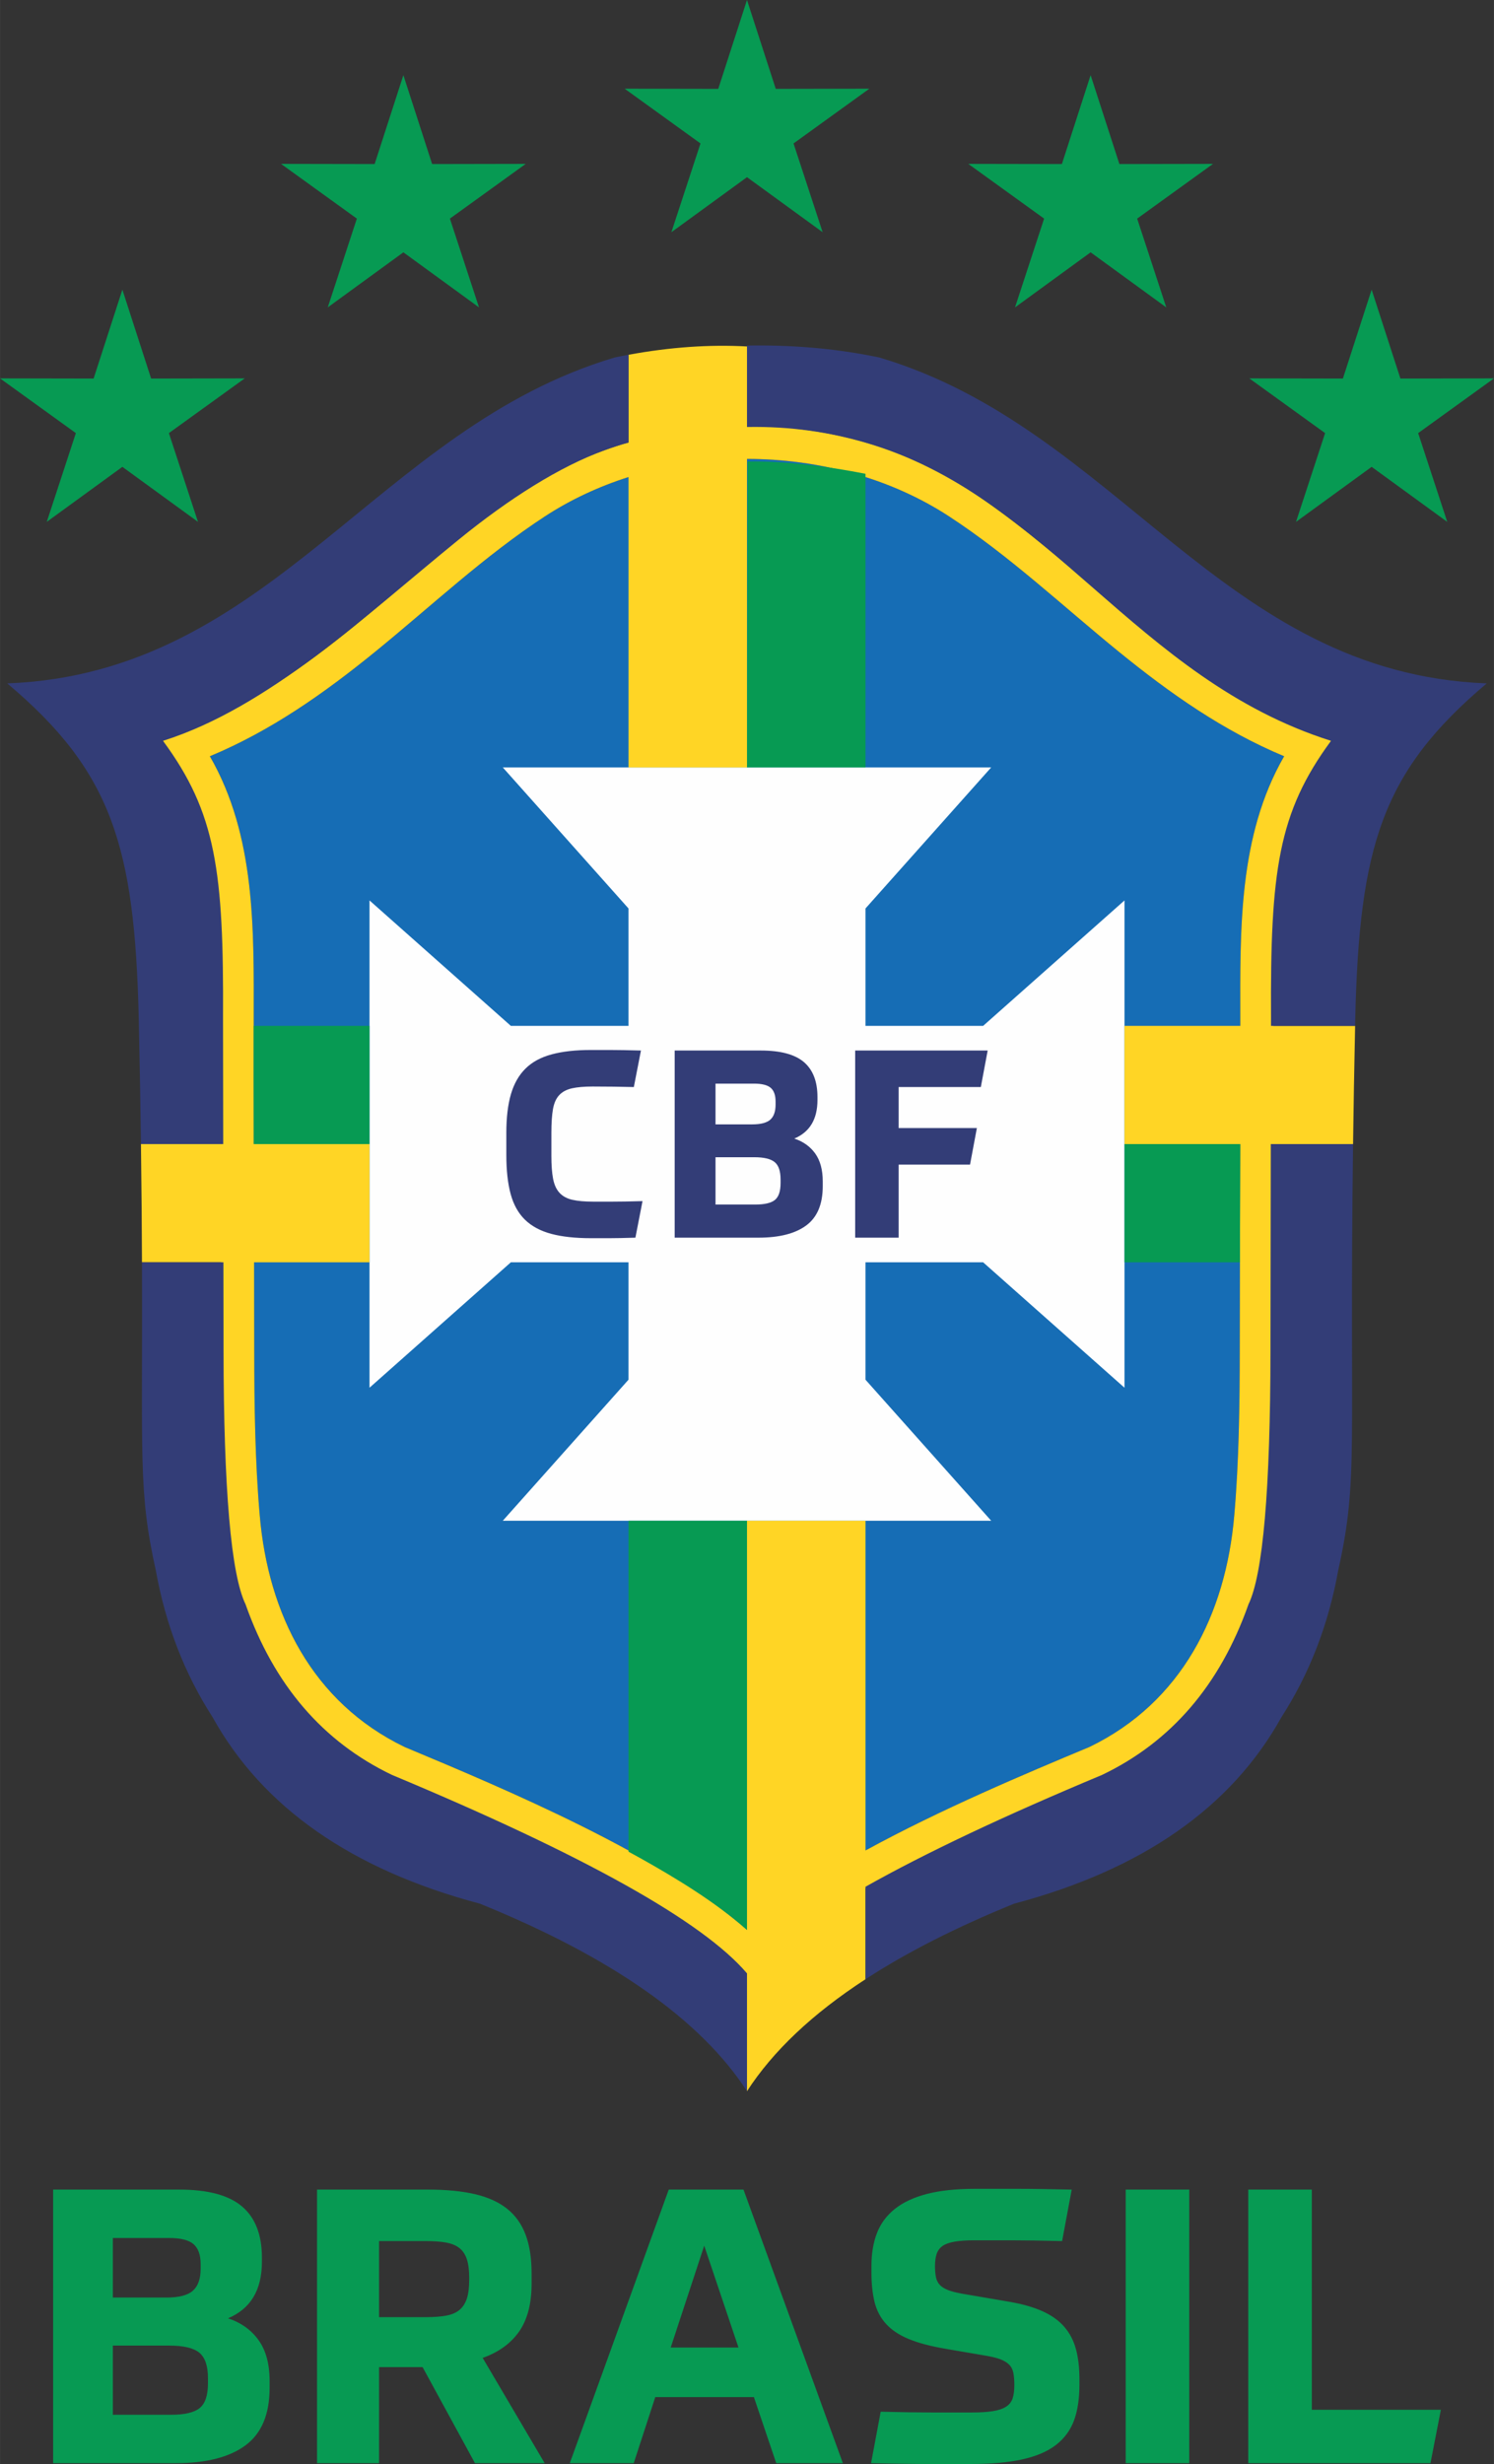
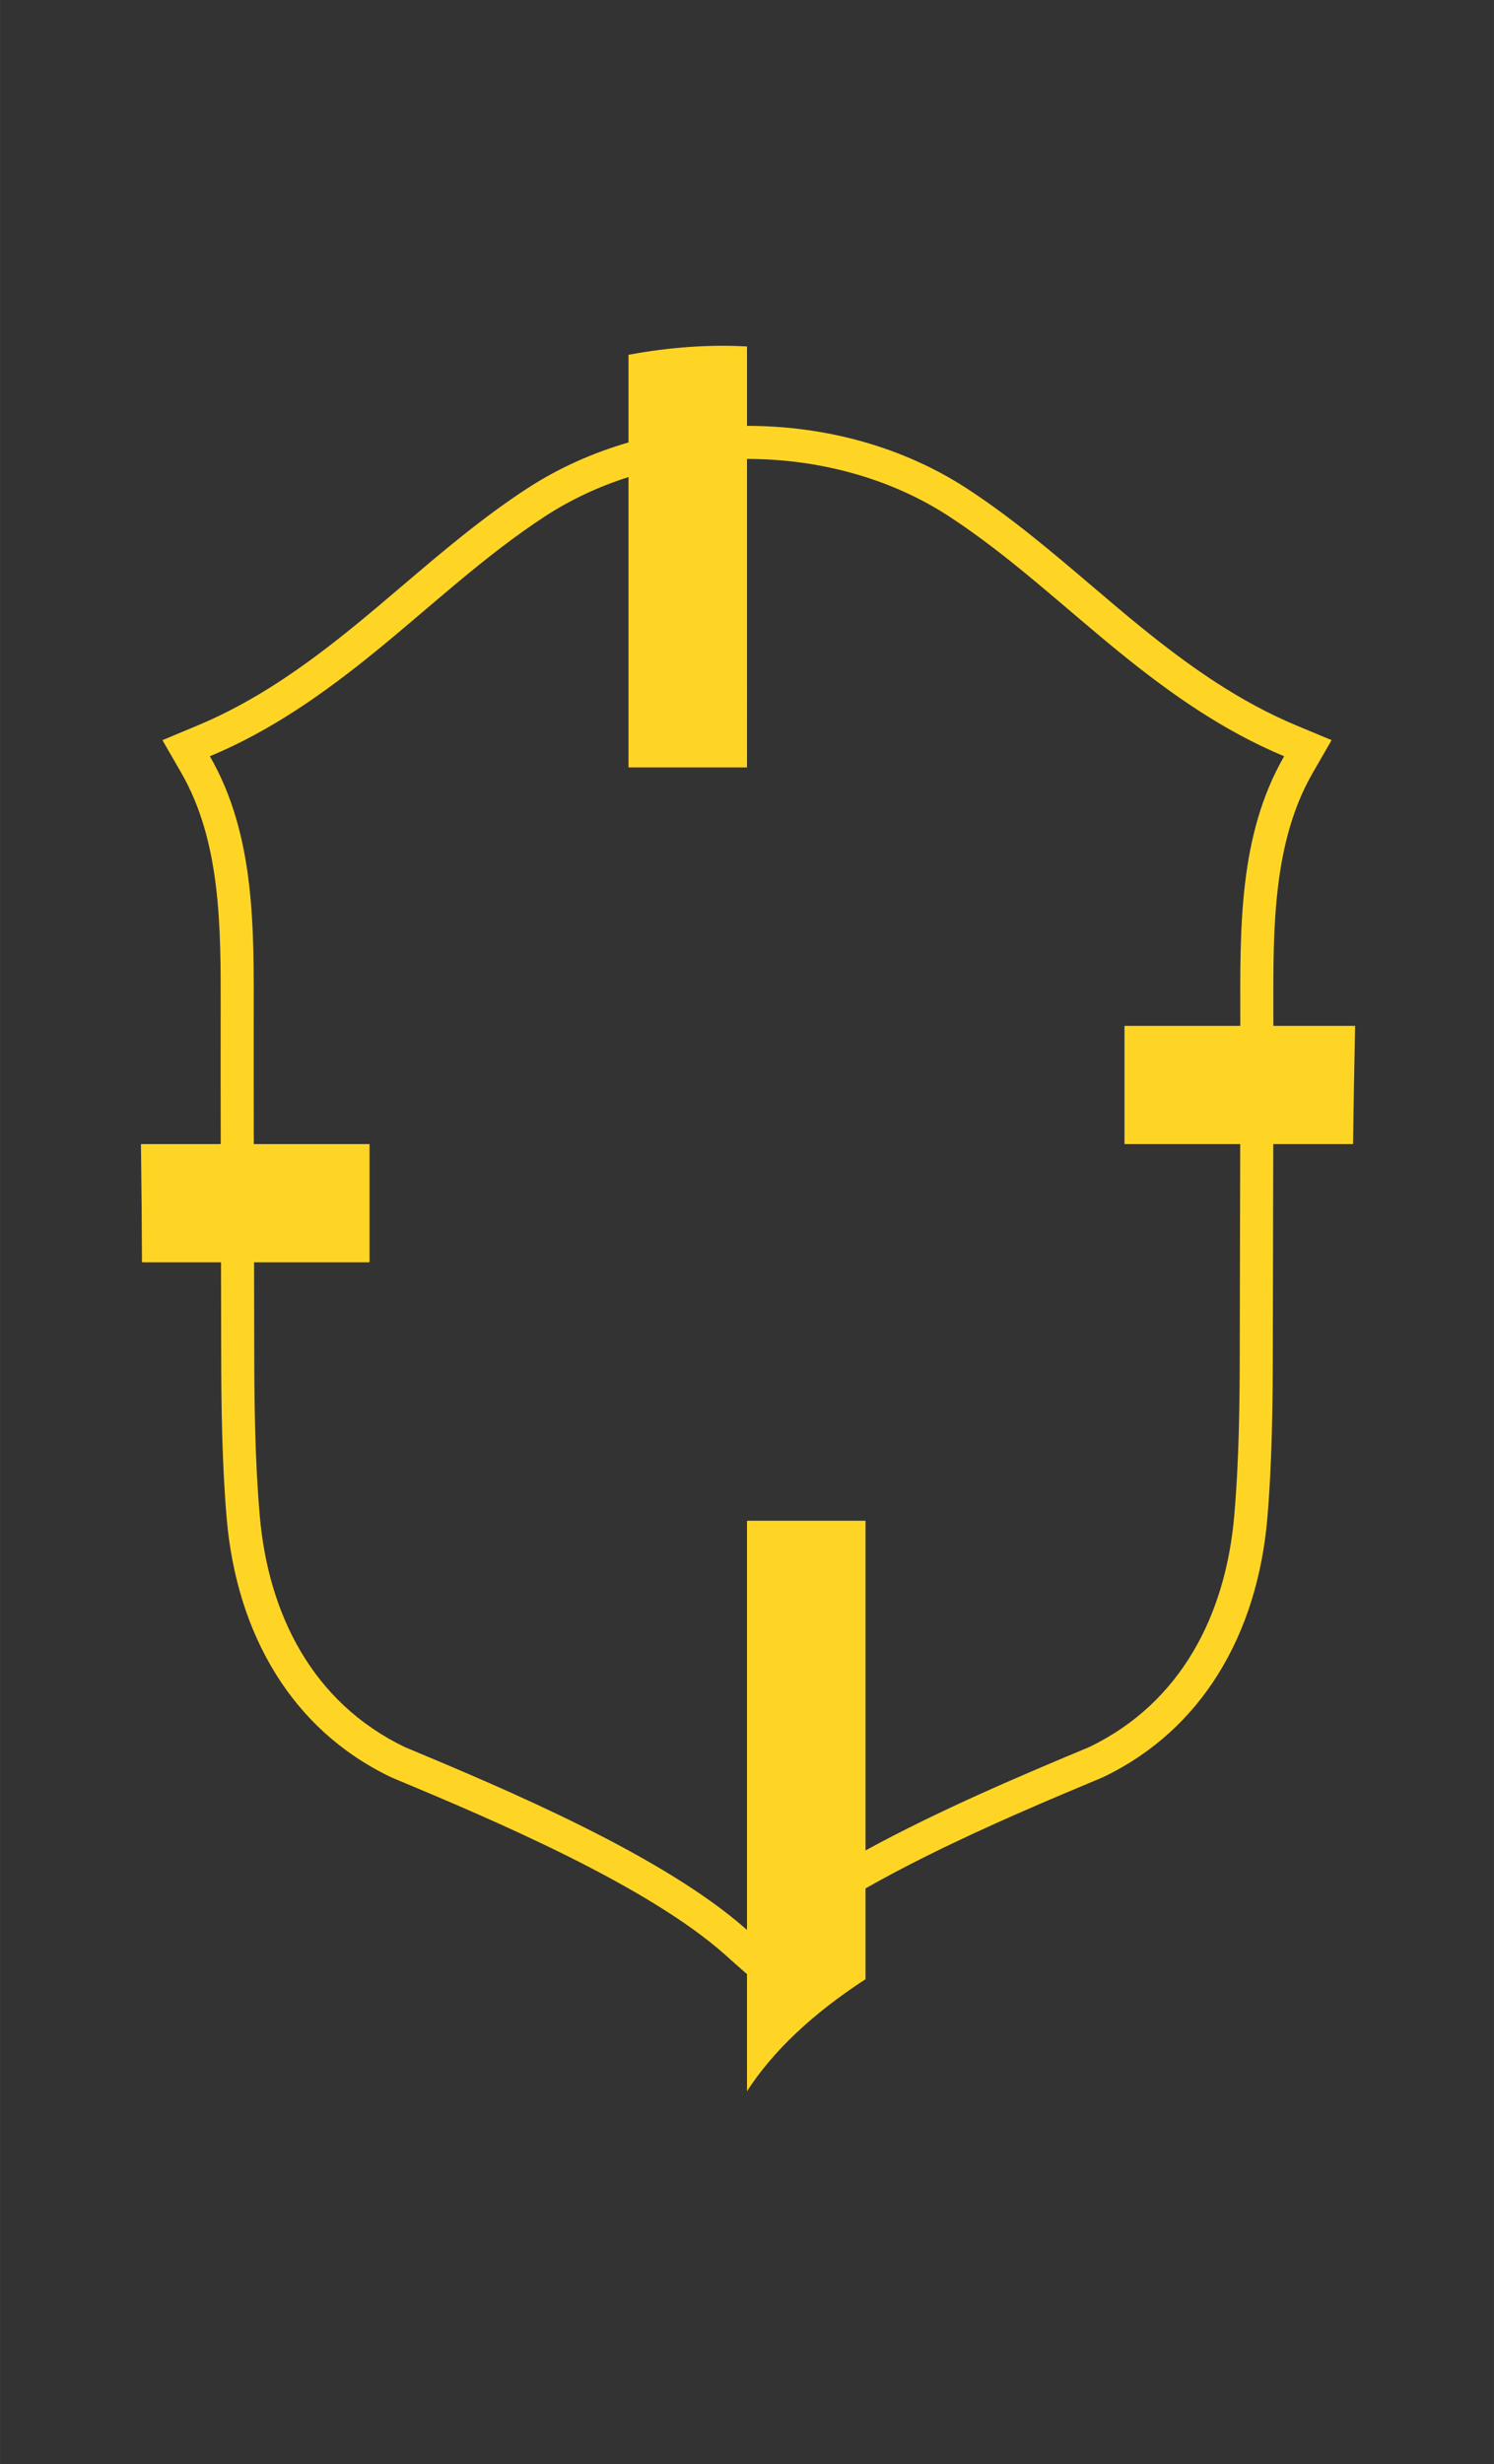
<svg xmlns="http://www.w3.org/2000/svg" clip-rule="evenodd" fill-rule="evenodd" height="2500" image-rendering="optimizeQuality" shape-rendering="geometricPrecision" text-rendering="geometricPrecision" viewBox="0 0 11103.82 18299.42" width="1517">
  <rect x="0" y="0" width="11103.82" height="18299.42" fill="#333333" stroke="none" />
-   <path d="m7053.66 3835c448.91 292.73 845.39 666.84 1260.46 1004.28 384.59 312.8 778.04 588.89 1230.1 777.31-340.95 590.81-326.66 1287.45-325.97 1949.24 1 820.45-2.87 1640.62-3.88 2461.05-.57 407.37-5.72 823.74-40.98 1229.67-62.96 728.91-389.58 1386.31-1076.34 1717.85-763 318.37-1922.95 806.87-2545.02 1358.63l-.14-.12-.14.12c-622.06-551.76-1782.01-1040.26-2545.02-1358.63-686.76-331.53-1013.38-988.94-1076.34-1717.85-35.25-405.93-40.41-822.31-40.98-1229.67-1.01-820.44-4.87-1640.61-3.88-2461.05.69-661.79 14.98-1358.43-325.97-1949.24 452.06-188.42 845.52-464.51 1230.1-777.31 415.08-337.44 811.55-711.55 1260.46-1004.28 435.97-284.36 968.84-426.59 1501.75-426.6 532.92.01 1065.78 142.25 1501.75 426.6z" fill="#166db5" />
-   <path d="m3736.92 5699.57h3629.82l-934.2 1047.4v871.88h874.45l1050.56-931.5v3618.94l-1050.56-931.34h-874.47v871.74l934.21 1047.39h-3629.81l934.21-1047.39v-871.74h-874.46l-1050.41 931.34v-3618.93l1050.41 931.5 874.46-.01v-871.88z" fill="#fefefe" />
  <path d="m6432.68 11294.08v2448.82c557.97-305.07 1188.42-569.89 1664.39-768.49 686.76-331.53 1013.38-988.94 1076.34-1717.85 35.25-405.93 40.41-822.31 40.98-1229.67.63-510.11 2.36-1020.1 3.34-1530.13h-860.16v-877.9h860.76l-.06-53.02c-.69-661.79-14.98-1358.43 325.97-1949.24-452.06-188.42-845.52-464.51-1230.1-777.31-415.08-337.44-811.55-711.55-1260.46-1004.28-435.97-284.36-968.84-426.59-1501.75-426.6l.01 2291.17-880.64.01v-2156.6c-220.22 70.02-429.99 167.36-621.12 292.03-448.91 292.73-845.39 666.84-1260.46 1004.28-384.59 312.8-778.04 588.89-1230.1 777.31 340.95 590.81 326.66 1287.45 325.97 1949.24-.38 310.34-.06 620.63.54 930.93h860.16v878.17h-858.09c.52 217.3 1 434.62 1.27 651.95.57 407.37 5.72 823.74 40.98 1229.67 62.96 728.91 389.58 1386.31 1076.34 1717.85 763 318.37 1922.95 806.87 2545.02 1358.63l.14-.12v-3038.83h880.77zm0 2730.73v674.42c-394.04 256.19-687.49 533.31-880.77 831.62v-873.97l-2.68 2.3c-53.23-47.22-107.93-94.12-160.27-142.15-291.05-258.15-718.83-506.94-1166.67-730.22-459.45-229.06-933.69-428.06-1309.94-585.05l-12.52-5.78c-370.34-178.79-648.88-442.1-847.18-758.58-214.38-342.16-331.8-741.84-367.89-1159.65-17.19-197.92-27.37-409.99-33.5-628.74-5.75-205.46-7.2-414.51-7.48-622.12-.26-217.32-.74-434.64-1.26-651.95h-587.43c-1.01-253.33-3.17-542.89-7.6-878.17h592.95c-.59-310.29-.91-620.59-.54-930.93l.11-73.07c1.09-607.74 2.23-1241.69-293.32-1753.82l-139.7-242.09 258.2-107.62c212.37-88.52 410.69-197.45 600.85-320.82 194.55-126.23 382.31-268.42 568.55-419.89 112.08-91.11 235.66-196.18 359.42-301.38 294.55-250.42 590.3-501.85 922.25-718.31 231.68-151.11 487.33-265.47 755.03-343.09v-650.9c307.64-56.74 601.08-77.22 880.63-61.9v589.78c293.94.01 586.85 39.51 864.86 118.49 273.43 77.67 534.57 193.54 770.8 347.61 331.94 216.46 627.69 467.89 922.25 718.31 123.76 105.21 247.34 210.27 359.42 301.38 186.24 151.48 374 293.66 568.55 419.89 190.16 123.37 388.48 232.3 600.85 320.82l258.2 107.62-139.7 242.09c-295.55 512.13-294.41 1146.08-293.32 1753.82l.11 73.07.05 53.02h607.69c-6.89 323.11-11.75 614.69-15.19 877.9h-593.09c-.4 206.51-.92 413-1.44 619.51-.75 303.51-1.54 607.06-1.9 910.62-.28 207.61-1.73 416.67-7.48 622.12-6.12 218.75-16.31 430.83-33.5 628.74-36.08 417.81-153.51 817.49-367.89 1159.65-198.31 316.47-476.84 579.79-847.18 758.58l-12.52 5.78c-376.25 156.99-850.49 355.99-1309.94 585.05-153.54 76.55-304.73 156.09-448.85 237.99z" fill="#ffd525" />
-   <path d="m10194.53 2151.28-213.64 660.1-695.79-1.29 563.54 406.5-216.23 659.25 562.12-408.65 561.97 408.65-216.22-659.25 563.54-406.5-695.5 1.29zm-2088.64-1593.18-213.64 660.24-695.65-1.29 563.54 406.5-216.23 659.4 561.98-408.94 562.24 408.94-216.35-659.4 563.66-406.5-695.78 1.29-213.79-660.24zm-2554.05-558.1 213.79 660.11 695.65-1.3-563.54 406.5 216.36 659.25-562.26-408.65-561.95 408.65 216.34-659.25-563.68-406.5 695.65 1.3zm-2553.89 558.1 213.63 660.23 695.79-1.28-563.67 406.5 216.35 659.38-562.1-408.92-562.11 408.92 216.36-659.38-563.68-406.5 695.79 1.29zm-2088.52 1593.18 213.64 660.1 695.79-1.29-563.68 406.5 216.2 659.25-561.95-408.65-561.95 408.65 216.2-659.25-563.68-406.5 695.65 1.29zm-514.67 14110.2h936.09c213.79 0 369.83 41.7 468.11 125.51 98.43 83.68 147.57 210.34 147.57 379.56v31.52c0 209.19-84.1 349.18-252.04 419.39 97.44 32.52 173.23 86.69 227.53 162.77 54.45 76.09 81.69 176.95 81.69 302.61v51.29c0 196.01-59.6 338.3-178.96 426.7-119.22 88.55-292.44 132.68-519.54 132.68h-910.45l.01-2032.04zm443.75 1672.4h432.3c101.17 0 172.22-16.63 213.2-49.87 41.11-33.25 61.62-94.57 61.62-183.98v-37.24c0-91.27-21.49-154.47-64.33-189.86-42.98-35.1-116.92-52.72-221.96-52.72h-420.83zm0-1312.77v442.31h398.05c93.41 0 159.33-17.05 197.44-51.43 38.12-34.11 57.18-88.41 57.18-162.63v-34.25c0-68.48-17.63-117.92-52.87-148.44-35.24-30.37-95.87-45.56-181.83-45.56h-417.96zm3112.43 339.58c0 148.44-31.08 266.93-92.99 355.47-62.04 88.41-152.31 153.46-270.66 195.44l460.94 781.89-518.11.02-389.3-713.41-323.55-.01v713.42h-460.94v-2032.06l821.6.02c137.41 0 254.76 11.34 352.2 34.11 97.3 22.78 176.95 59.02 239 108.46 61.9 49.58 107.76 113.76 137.39 192.86 29.53 78.82 44.43 174.39 44.43 286.73l-.02 77.06zm-463.81-48.58c0-53.3-5.73-97.44-17.19-132.68-11.61-35.24-29.66-62.76-54.29-82.67-24.94-20.06-57.76-33.96-98.88-41.55-40.99-7.6-92.13-11.32-153.18-11.33h-346.32v565.11h346.32c61.03 0 112.2-3.87 153.17-11.46 41.13-7.6 73.93-21.78 98.86-42.71 24.65-20.91 42.71-49.14 54.3-84.25 11.47-35.24 17.2-80.38 17.2-135.68l.01-22.79zm2116.02 890.51h-732.9l-160.32 490.89h-475.13l735.62-2032.06 555.37.02 738.76 2032.05-495.32-.01-166.07-490.89zm-618.27-368.1h503.78l-254.76-756.41zm2516.94-339.72c99.14 17.04 182.12 40.98 248.88 71.36 66.9 30.51 120.36 69.06 160.33 115.63 40.11 46.7 68.78 101.73 85.97 165.49 17.19 63.9 25.65 137.55 25.65 221.39v42.7c0 102.74-13.32 190.72-39.97 264.07-26.8 73.22-71.65 133.98-134.55 182.69-63.07 48.57-146.01 84.1-249.04 106.89-103.02 22.92-230.11 34.39-380.71 34.4-43.97-.01-89.83-.01-137.54-.01h-158.92c-58.16 0-123.93-.43-197.57-1.43-73.37-.87-156.76-2.3-250.32-4.44l71.5-382.42c150.74 3.87 279.12 5.73 385.01 5.73h293.45c63.05 0 115.05-3.3 156.17-10.04 40.84-6.59 73.36-17.48 97.15-32.67 23.92-15.19 40.11-35.81 48.71-61.46 8.6-25.66 12.89-58.6 12.89-98.44 0-36.1-2.44-66.62-7.16-91.27-4.73-24.79-15.33-45.27-31.52-61.46s-38.11-29.52-65.92-39.98c-27.49-10.32-64.33-19.35-110.18-26.95l-300.48-51.43c-110.76-19.06-201.46-43.27-271.95-72.93-70.65-29.37-126.52-67.05-167.5-112.61-41.12-45.72-69.2-99.89-84.54-162.78-15.19-62.76-22.79-135.99-22.79-219.66v-45.85c0-91.27 13.33-172.08 40.12-242.58 26.53-70.35 70.49-130.24 131.54-179.82 61.03-49.43 140.85-86.97 238.99-112.77 98.3-25.65 218.1-38.4 359.37-38.4h310.64c56.32 0 117.36.43 183.13 1.44 65.92 1 140.85 2.43 224.82 4.29l-71.5 382.41c-149.01-3.87-275.39-5.73-379.41-5.73h-276.26c-57.17 0-104.9 3.3-143.15 10.03-38.11 6.6-67.76 17.06-88.7 31.23-21.06 14.48-35.81 33.97-44.41 58.61-8.46 24.65-12.75 55.3-12.75 91.27 0 32.38 2.3 60.03 7.02 82.81 4.87 22.79 14.33 41.98 28.66 57.17 14.32 15.21 34.8 28.08 61.46 38.55 26.79 10.46 62.18 19.35 105.88 27.08l349.49 59.89zm1337.24-833.33v2032.05l-472.25-.01v-2032.06zm910.87 0v1635.46l959.14-.03-77.37 396.61h-1354.19v-2032.06zm-5078.66-2509.49c29.08 15.76 57.9 31.52 86.69 47.57 252.18 141.14 558.23 324.39 793.93 533.46v-3038.93h-880.62v2457.91zm1761.4-10233.21c-285.71-55.6-586.6-96.28-876.62-91.13l-4.15 2271.93h880.77v-2180.79zm-4547.13 4100.08c-.29 292.73.14 585.32.73 877.9h859.98v-877.9zm7330.13 1756.08c.71-292.73 1.57-585.44 2.16-878.17h-860.28v878.17z" fill="#079a53" />
-   <path d="m1031.15 7565.55c-29.81-1281.68-200.03-1835.62-977.35-2490.14 1969.59-74.35 2745.33-1897.38 4516.76-2420.93 33.82-7.02 67.49-13.62 100.73-19.62v652.37c-58.38 14.41-116.85 34.25-177.82 56.52-336.09 122.81-709.97 359.46-1083.9 663.59-709.4 576.99-1414.75 1246.73-2198.16 1494.64 394.04 534.72 451.92 967.31 446.05 2063.57l1.43 931.21h-611.4c-3.59-277.82-8.89-586.6-16.33-931.21zm4520.76-4999.19c311.38-5.16 637.18 16.62 981.49 88.12 1771.43 523.56 2547.17 2346.56 4516.61 2420.93-777.17 654.52-947.39 1208.46-977.34 2490.14l-1.01 53.3h-625.14l.15-53.3c-5.86-1096.26 52.01-1528.85 445.91-2063.57-1456.37-460.87-2092.81-1817.84-3460.05-2214.75-263.66-76.54-551.07-121.94-880.61-116.03l-.01-604.83zm4504.57 5930.39c-29.81 2269.91 44.56 2469.78-110.63 3167.3-72.79 402.91-213.36 765.71-421.4 1088.39-372.68 671.14-1035.36 1133.1-1987.78 1385.98-428.99 174.23-797.09 361.23-1104 560.81v-686.9c442.89-249.31 1028.78-526.14 1758.11-830.47 514.24-246.16 877.04-668.42 1088.39-1266.92 107.75-222.52 162.33-851.83 163.49-1887.77l2.44-1530.42 611.39-.01zm-4504.57 6159.06v875.05c-343.59-530.57-1005.13-994.66-1984.49-1392.43-952.69-252.89-1615.24-714.84-1987.92-1385.98-208.04-322.69-348.61-685.47-421.4-1088.39-131.96-594.49-97.57-827.75-103.02-2289.1h605.22l1.01 652.22c1.29 1035.94 55.73 1665.25 163.63 1887.76 211.34 598.49 573.99 1020.76 1088.23 1266.93 1431.27 597.05 2310.75 1088.53 2638.74 1473.96zm-1454.01-6073.09c0 70.36 4.29 127.53 12.75 171.8 8.46 44.13 24.36 79.09 48 104.46 23.36 25.36 55.46 42.71 95.87 51.73 40.41 9.16 91.98 13.61 154.6 13.61h141.99c28.08 0 60.32-.29 97.01-.86 36.39-.71 78.95-1.73 127.24-3.01l-52.86 271.38c-80.96 2.58-145.58 3.87-193.72 3.87h-137.11c-116.2 0-214.49-10.75-294.59-32.09-80.38-21.62-145.28-56.46-195.01-104.6-49.57-48.14-85.11-111.62-106.59-190.28-21.49-78.81-32.39-176.09-32.39-291.88v-162.06c0-114.48 11.47-210.63 34.25-288.71 22.92-78.24 59.17-141.71 108.76-190.43 49.57-48.86 114.48-83.96 194.87-105.3 80.09-21.64 177.09-32.38 290.72-32.38h143.87c29.37 0 62.62.43 99.87 1 37.1.71 79.95 1.57 128.25 3.01l-52.87 271.23c-48.3-1.3-98.87-2.3-151.74-2.87-52.87-.71-104.17-1-153.74-1-63.9 0-115.77 4.58-155.6 13.61-39.84 9.32-71.22 26.09-94 50.86-22.93 24.65-38.11 59.17-46 103.46-7.73 44.27-11.75 102.17-11.75 173.67l-.04 171.76zm916.44-780.76h640.35c146.29 0 252.9 28.65 320.09 85.82 67.19 57.33 100.87 143.87 100.87 259.64v21.48c0 143.15-57.46 238.85-172.22 286.99 66.48 22.06 118.35 59.17 155.6 111.2 37.11 52 55.89 121.07 55.89 206.9v35.24c0 133.97-40.84 231.25-122.51 291.72-81.53 60.6-200.03 90.84-355.34 90.84l-622.72.03v-1389.87zm303.61 1143.85h295.6c69.21 0 117.93-11.33 145.87-34.11 28.08-22.92 42.13-64.77 42.13-125.95v-25.36c0-62.47-14.61-105.74-44.13-129.81-29.22-24.08-79.81-36.11-151.74-36.11h-287.73zm0-897.98v302.61l272.11.02c63.9 0 109.04-11.75 135.26-35.11 25.94-23.49 38.97-60.6 38.97-111.19v-23.49c0-46.86-12.03-80.68-36.1-101.6-24.22-20.77-65.77-31.24-124.38-31.24h-285.85zm1361.06 1143.99h-323.11v-1389.85l984.8-.02-50.86 271.23-610.83.02v304.63l581.44-.02-50.86 271.38h-530.58v542.62z" fill="#333d77" />
</svg>